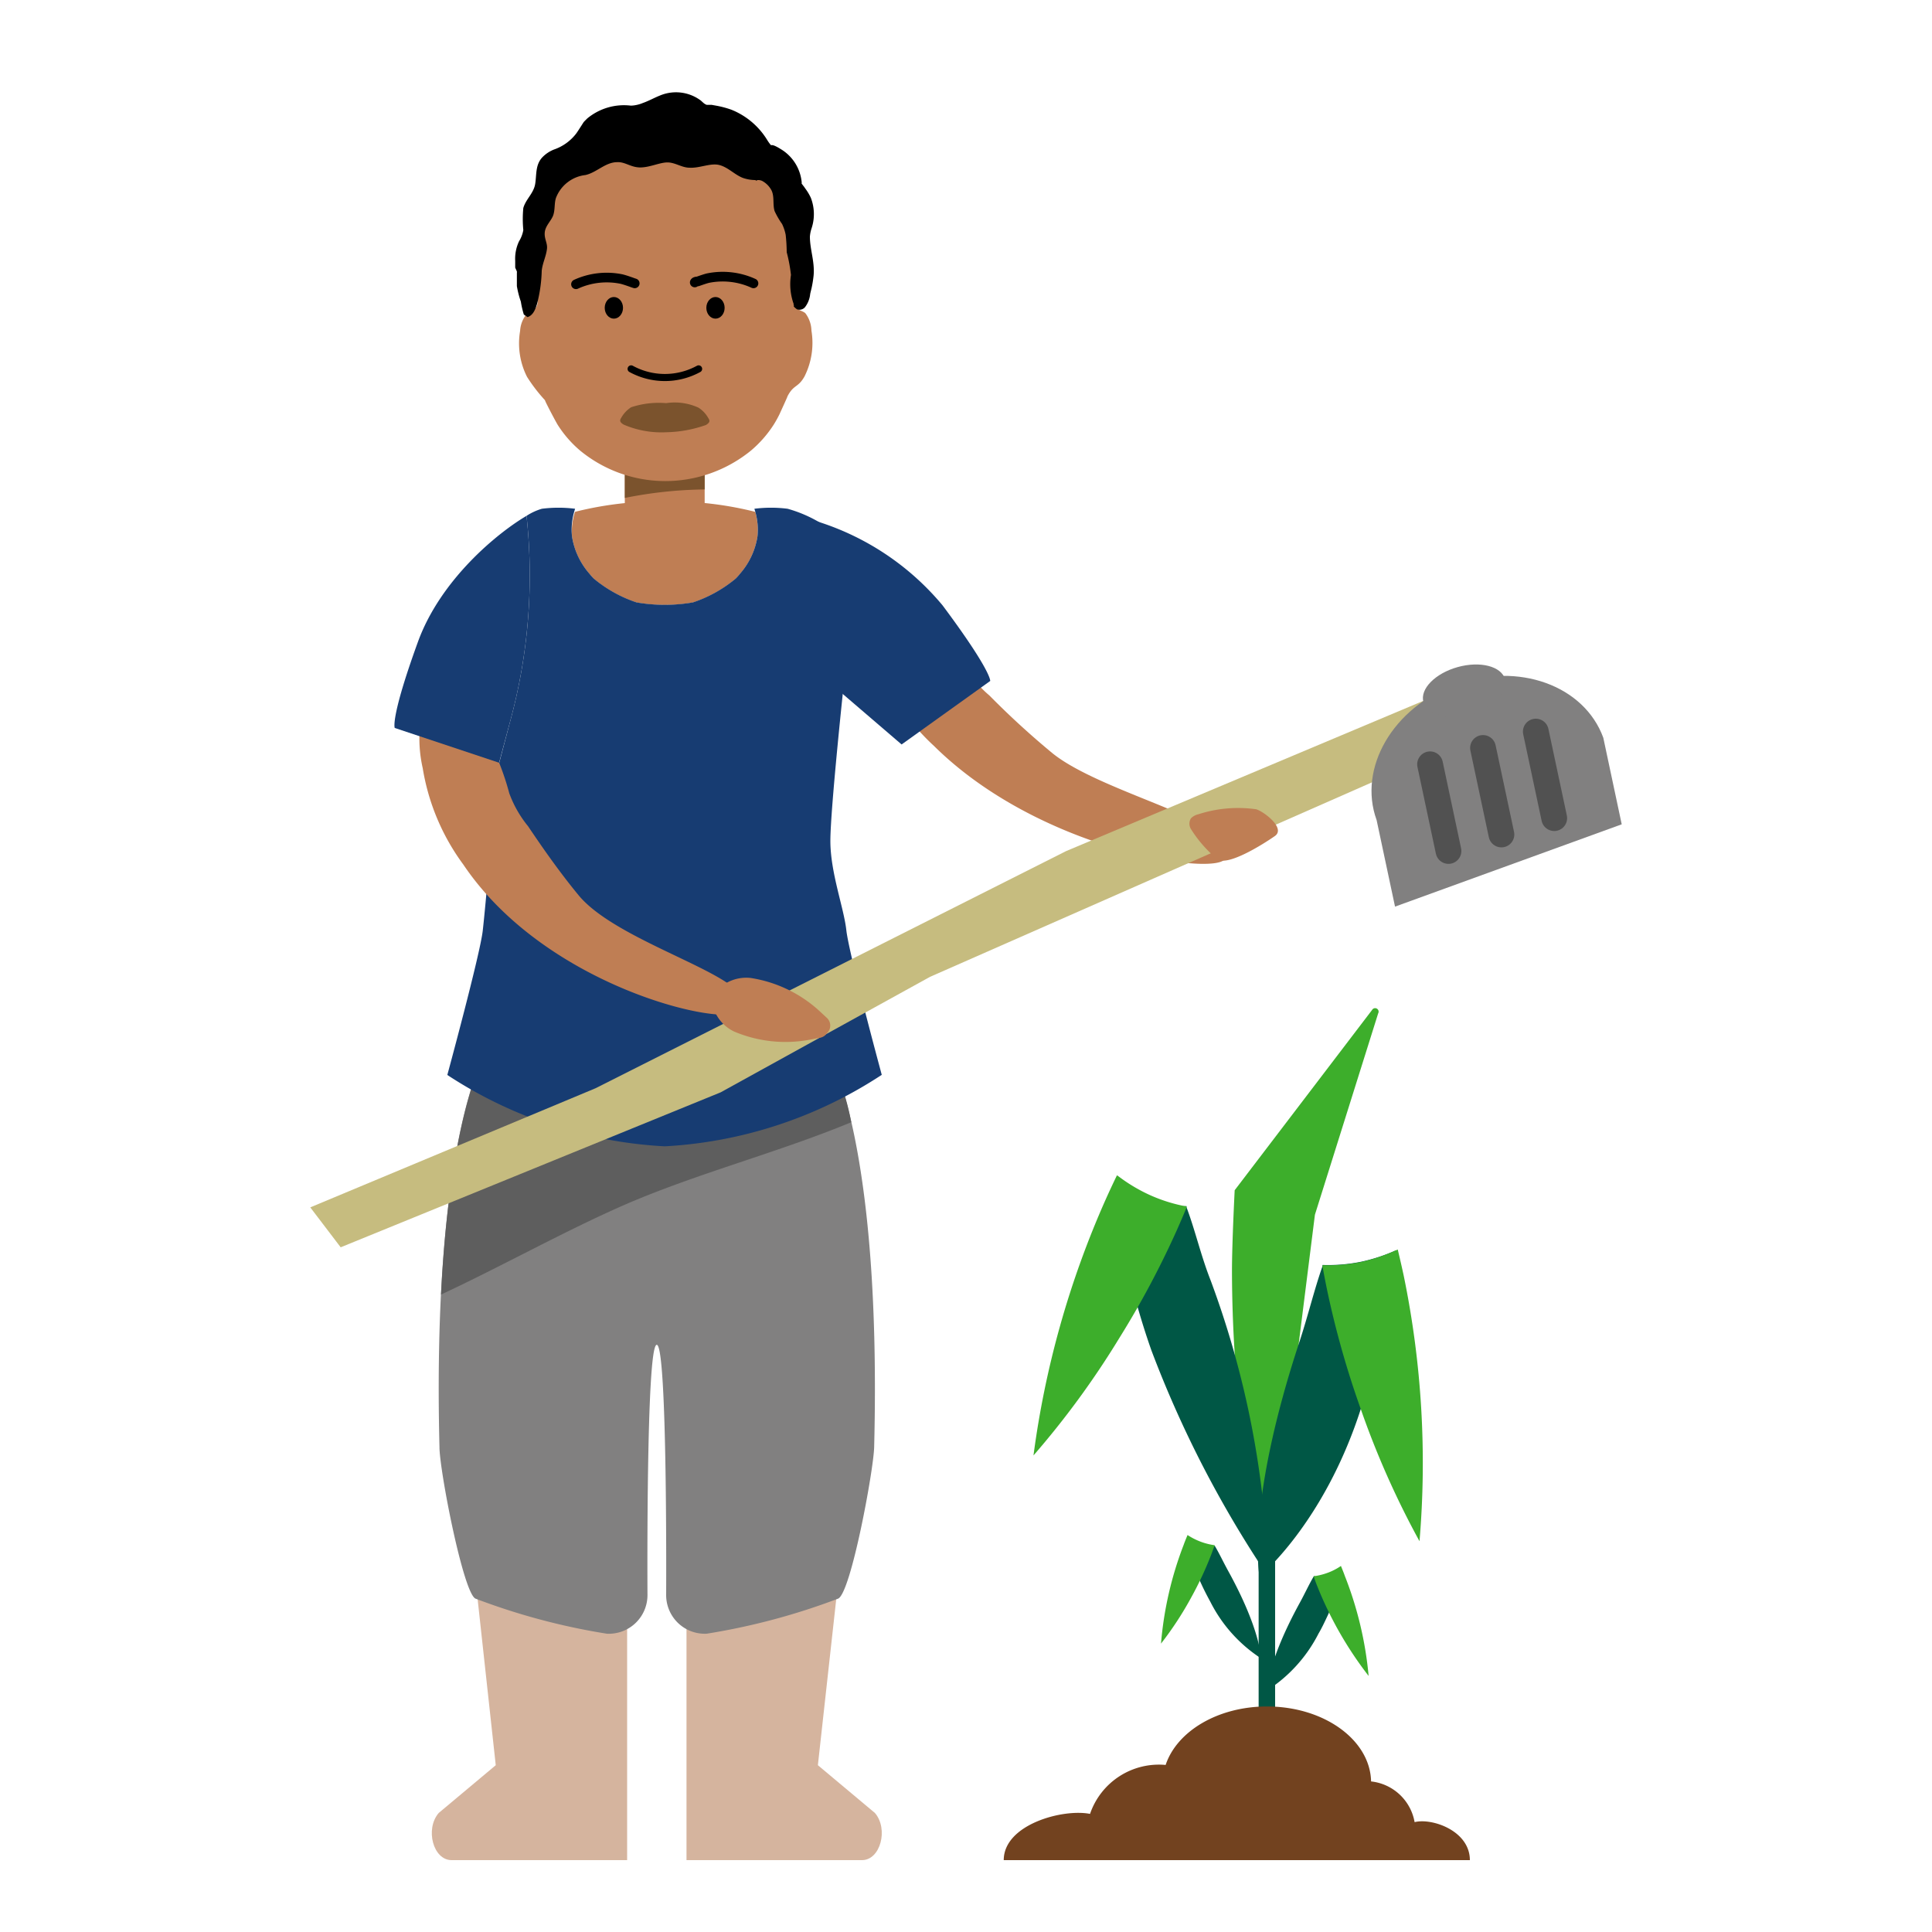
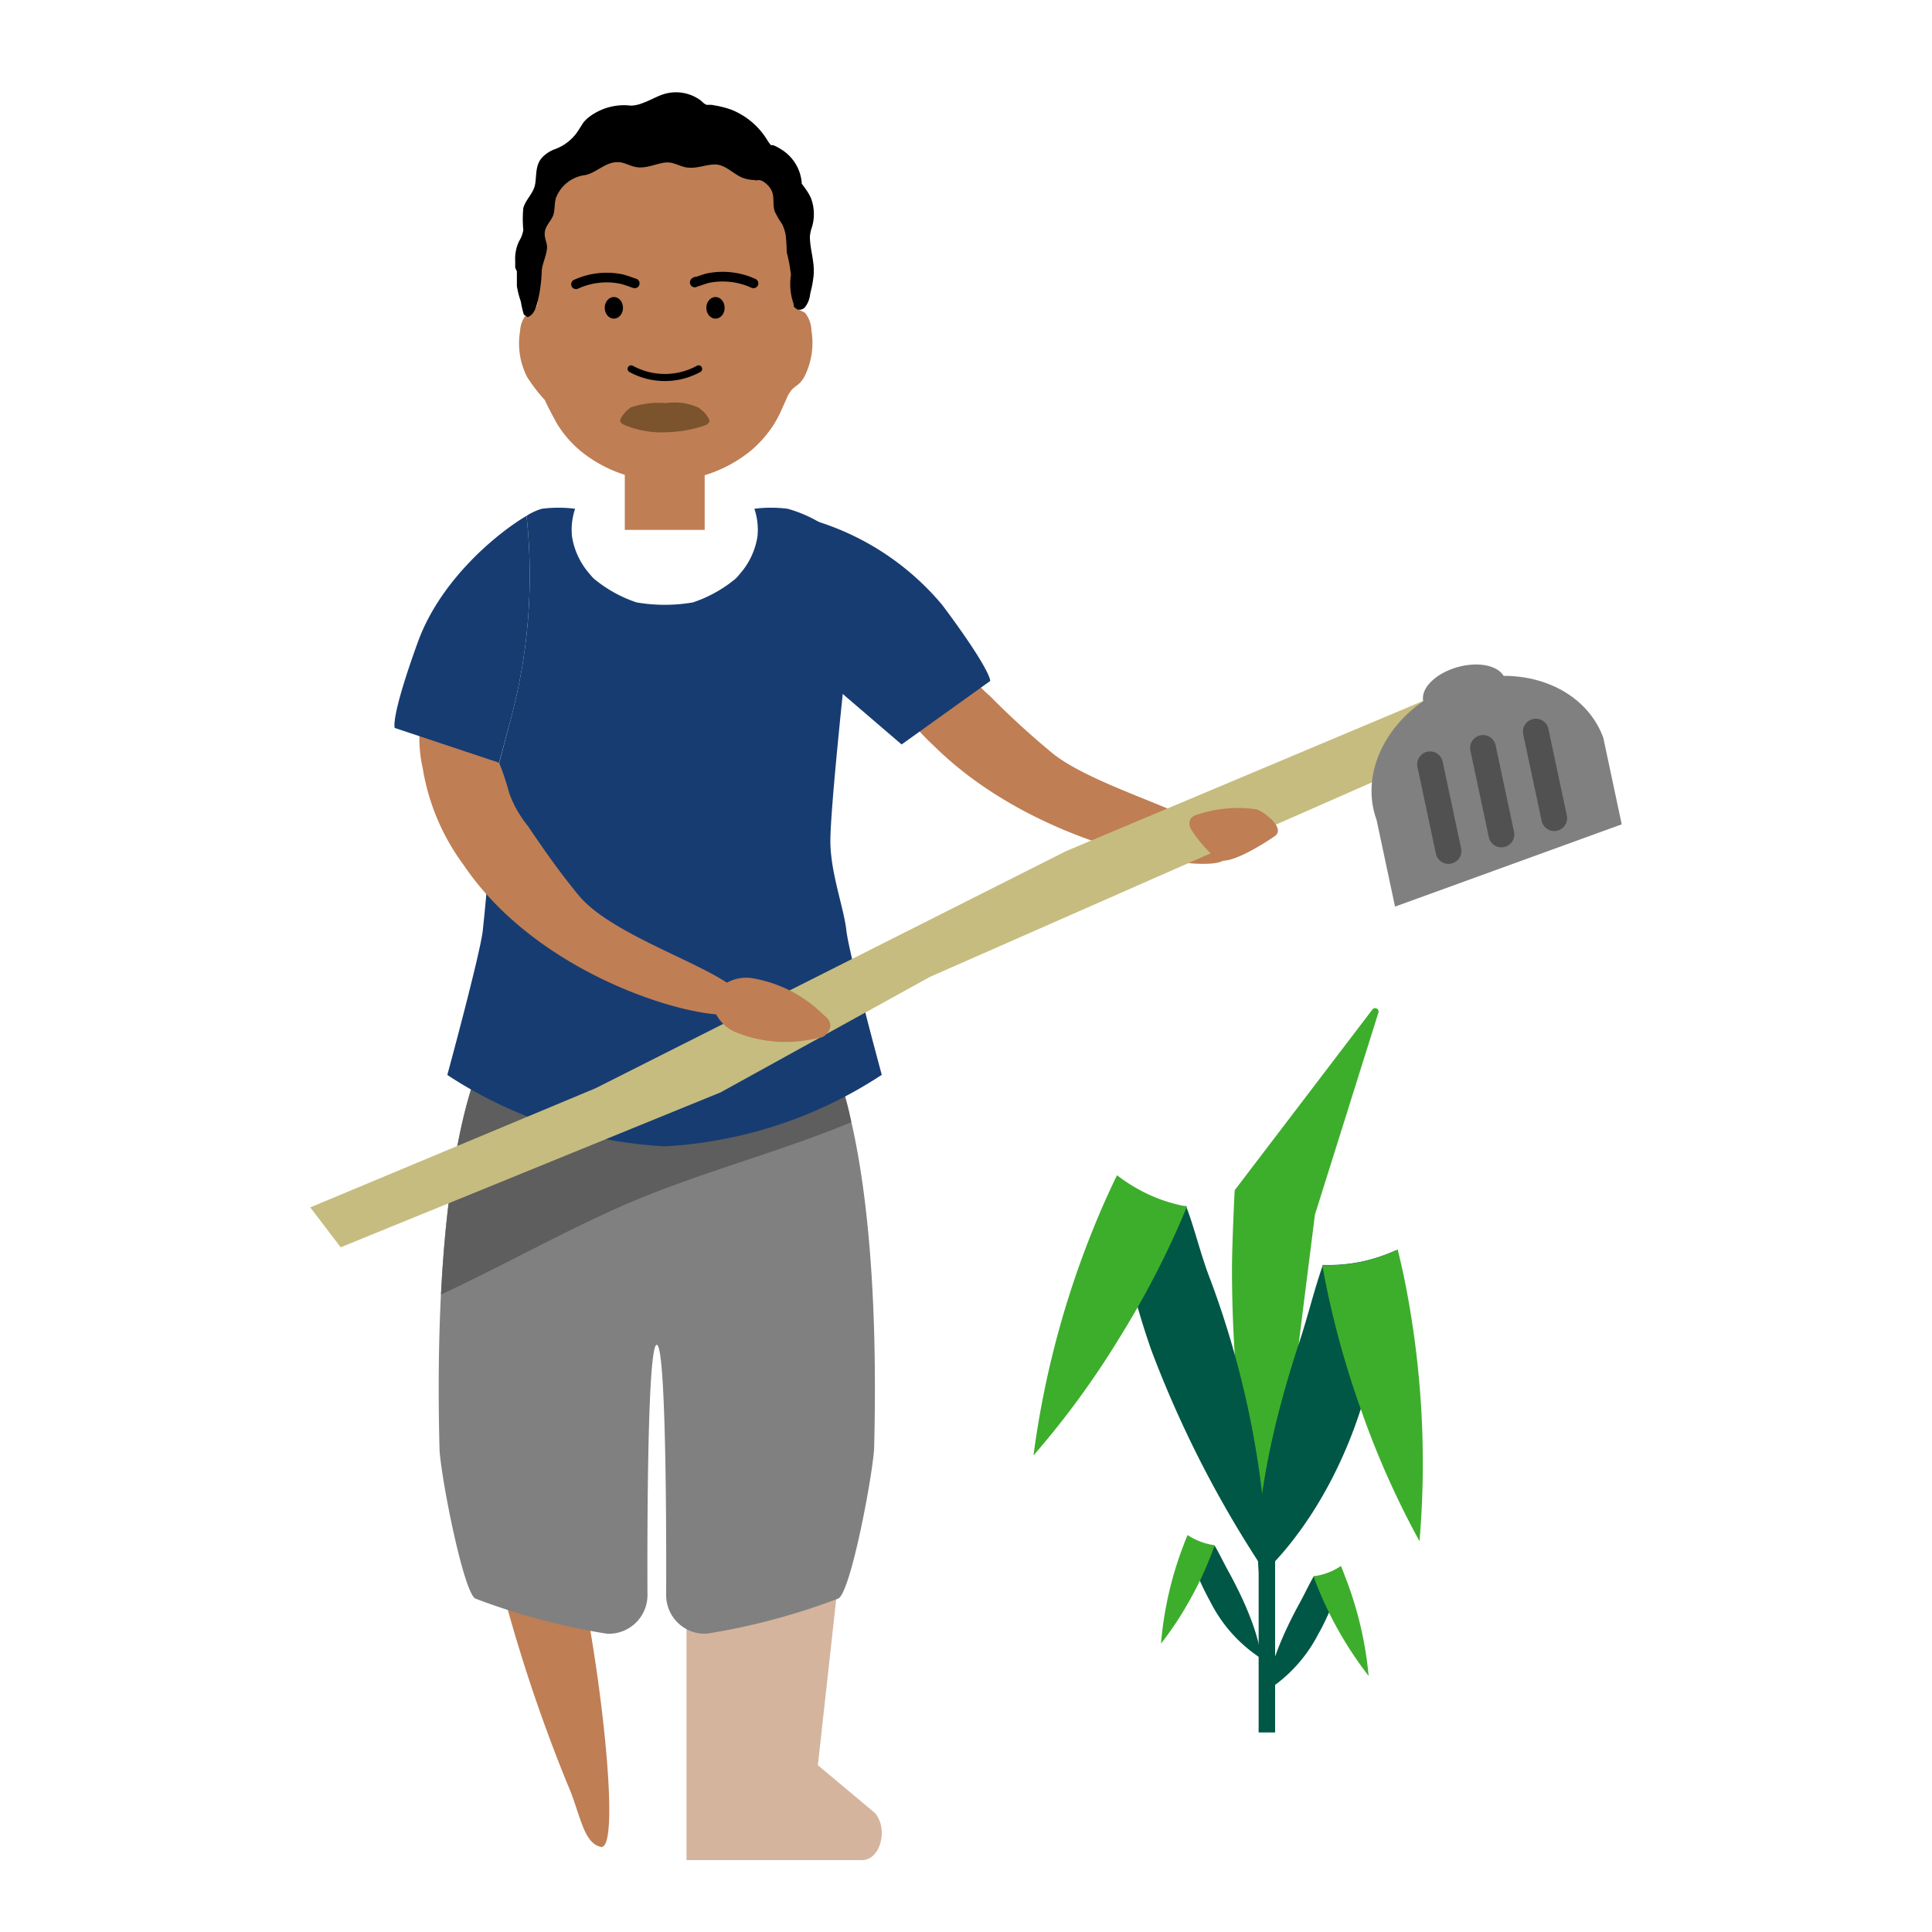
<svg xmlns="http://www.w3.org/2000/svg" id="characters" viewBox="0 0 150 150">
  <defs>
    <style>.cls-1,.cls-7{fill:#bf7e54;}.cls-2{fill:#d5b49e;}.cls-13,.cls-3{fill:#818080;}.cls-11,.cls-15,.cls-16,.cls-17,.cls-3,.cls-4,.cls-7,.cls-8{fill-rule:evenodd;}.cls-4{fill:#5e5e5e;}.cls-11,.cls-5{fill:#7b532d;}.cls-6{fill:#173c72;}.cls-10,.cls-14,.cls-9{fill:none;stroke-linecap:round;}.cls-10,.cls-9{stroke:#000;}.cls-9{stroke-linejoin:round;stroke-width:0.75px;}.cls-10,.cls-14{stroke-miterlimit:10;}.cls-10{stroke-width:0.55px;}.cls-12{fill:#c6bc7f;}.cls-14{stroke:#515151;stroke-width:2px;}.cls-15{fill:#3dae2b;}.cls-16{fill:#005745;}.cls-17{fill:#72421f;}</style>
  </defs>
  <path class="cls-1" d="M95.06,66.75c-1.24,1.2-14.44-.82-22.54-8.83A17.38,17.38,0,0,1,68,51.2a10.85,10.85,0,0,1-.83-3,.77.77,0,0,1,0-.4.72.72,0,0,1,.26-.23,4.27,4.27,0,0,1,5.76,1.28,20.31,20.31,0,0,1,1.75,2.9A8.4,8.4,0,0,0,76.82,54a64.62,64.62,0,0,0,4.88,4.47C85.8,61.8,97.74,64.16,95.06,66.75Z" />
  <path class="cls-1" d="M63.44,121.67a124.17,124.17,0,0,1-5.52,16.88c-1,2.28-1.19,4.52-2.57,4.84-1.66.38.08-15,2.09-23.17s3-6.47,4.68-6.07,3.33-.61,1.32,7.52" />
  <path class="cls-2" d="M53.3,124.36v20.06H66.93c1.42,0,2.07-2.41,1-3.66l-4.43-3.71,1.61-14.56Z" />
  <path class="cls-1" d="M38.55,121.67a124.17,124.17,0,0,0,5.52,16.88c1,2.28,1.19,4.52,2.57,4.84,1.66.38-.08-15-2.09-23.17s-3-6.47-4.68-6.07-3.33-.61-1.32,7.52" />
-   <path class="cls-2" d="M48.69,124.36v20.06H35.06c-1.43,0-2.07-2.41-1-3.66l4.43-3.71L36.9,122.49Z" />
  <path class="cls-3" d="M51.72,123.84a3,3,0,0,0,3.15,3,51.6,51.6,0,0,0,10.22-2.73c1-.55,2.74-10,2.78-11.76.59-23.74-3.51-30.48-3.51-30.48H37.63s-4.1,6.74-3.51,30.48c0,1.77,1.82,11.21,2.78,11.76a51.24,51.24,0,0,0,10.21,2.73,3,3,0,0,0,3.16-3s-.12-19.43.72-19.43S51.72,123.84,51.72,123.84Z" />
  <path class="cls-4" d="M48.61,93.49c5.67-2.44,11.78-4,17.48-6.36a20,20,0,0,0-1.73-5.21H37.63s-2.67,4.4-3.39,18.59C38.72,98.43,44,95.49,48.61,93.49Z" />
  <rect class="cls-1" x="48.51" y="32.23" width="6.2" height="8.91" />
-   <path class="cls-5" d="M54.71,38V33.66h-6.2v5A33.06,33.06,0,0,1,54.71,38Z" />
-   <path class="cls-1" d="M44.41,41.66a5.75,5.75,0,0,0,1.37,2.91,3.73,3.73,0,0,0,.32.36,10.26,10.26,0,0,0,3.32,1.85,12.88,12.88,0,0,0,4.38,0,10.26,10.26,0,0,0,3.32-1.85,3.73,3.73,0,0,0,.32-.36,5.75,5.75,0,0,0,1.37-2.91,5.07,5.07,0,0,0-.17-1.92,26.9,26.9,0,0,0-7-.81,26.85,26.85,0,0,0-7,.81A5.07,5.07,0,0,0,44.41,41.66Z" />
  <path class="cls-6" d="M73.18,47a20.72,20.72,0,0,0-9.91-6.57l.29,1.31,1.3,11.65L70,57.8l6.88-4.93S77,52.12,73.18,47Z" />
  <path class="cls-7" d="M51.58,37.35A10.41,10.41,0,0,1,45.06,35a8.77,8.77,0,0,1-1.75-2c-.17-.27-1-1.85-1-1.93a12.58,12.58,0,0,1-1.39-1.81,5.74,5.74,0,0,1-.54-3.56,2.27,2.27,0,0,1,.56-1.38c.16-.15.39-.18.56-.32a.75.75,0,0,0,.24-.61s-.31-5.27.86-7.5a10.57,10.57,0,0,1,9-5.67h.27v0h0a10.55,10.55,0,0,1,9,5.67c1.16,2.23.85,7.48.85,7.5a.79.79,0,0,0,.25.61c.17.14.4.17.56.32A2.33,2.33,0,0,1,63,25.67a5.81,5.81,0,0,1-.54,3.56c-.5.89-.84.61-1.32,1.54,0,.05-.57,1.27-.6,1.35a8.76,8.76,0,0,1-.47.85,9,9,0,0,1-1.75,2,10.53,10.53,0,0,1-6.78,2.38Z" />
  <path class="cls-8" d="M40.67,24.42a6.89,6.89,0,0,1-.23-1,7.16,7.16,0,0,1-.31-1.21c0-.35,0-.7,0-1a.68.68,0,0,0,0-.14L40,20.78c0-.17,0-.35,0-.53a3.16,3.16,0,0,1,.3-1.52,2.42,2.42,0,0,0,.33-.87,8.87,8.87,0,0,1,0-1.71c.19-.68.8-1.14.92-1.86s0-1.5.57-2.09a2.56,2.56,0,0,1,.89-.59,3.69,3.69,0,0,0,1.74-1.26c.14-.2.27-.41.4-.61l.14-.22a.87.87,0,0,1,.08-.1l.22-.22a4.47,4.47,0,0,1,3.38-1,2.2,2.2,0,0,0,.44-.05h0A2.53,2.53,0,0,0,49.9,8c.46-.16.88-.4,1.33-.58a3.22,3.22,0,0,1,3.09.32c.19.12.31.32.55.4l.16,0,.22,0,.39.07a7.5,7.5,0,0,1,1.15.31,5.78,5.78,0,0,1,2.77,2.34,3.62,3.62,0,0,0,.22.32l.09.1c.16-.09.7.27.82.34a3.37,3.37,0,0,1,1.55,2.5.71.71,0,0,1,0,.14s.07.08.1.13a2,2,0,0,1,.17.23,4.16,4.16,0,0,1,.44.73A3.51,3.51,0,0,1,63,17.76a2.63,2.63,0,0,0-.12.61c0,1,.38,1.92.29,3a8.83,8.83,0,0,1-.16,1s-.12.48-.11.48a2,2,0,0,1-.4,1,.56.56,0,0,1-.63.16s-.3-.22-.24-.26-.09-.14,0-.12a4.6,4.6,0,0,1-.22-2.28,12,12,0,0,0-.33-1.77A13.3,13.3,0,0,0,61,18.23a3.46,3.46,0,0,0-.28-.84,6.39,6.39,0,0,1-.58-1c-.16-.52,0-1.12-.24-1.61a1.76,1.76,0,0,0-.74-.74.76.76,0,0,0-.34-.06s-.18.09-.15,0a3,3,0,0,1-1-.17c-.64-.25-1.15-.83-1.83-1s-1.53.26-2.31.21c-.59,0-1.11-.41-1.71-.41s-1.4.4-2.13.39-1.15-.44-1.77-.41c-.92,0-1.6.81-2.47,1a2.79,2.79,0,0,0-2.29,1.79c-.13.42-.06.88-.2,1.31s-.59.8-.66,1.31.21.85.17,1.29c-.06.6-.35,1.13-.41,1.73a11.41,11.41,0,0,1-.37,2.6c-.13.41-.3.86-.73,1" />
  <path class="cls-9" d="M49.28,22s-.19-.06-.23-.08c-.26-.09-.51-.18-.78-.25a5.72,5.72,0,0,0-3.55.4" />
  <ellipse cx="47.66" cy="23.9" rx="0.71" ry="0.84" />
  <path class="cls-9" d="M58.5,22a5.74,5.74,0,0,0-3.56-.4c-.26.07-.51.16-.77.25,0,0-.2,0-.23.08" />
  <ellipse cx="55.55" cy="23.9" rx="0.71" ry="0.84" />
  <path class="cls-10" d="M49,28.64a5.46,5.46,0,0,0,5.24,0" />
  <path class="cls-11" d="M49,31.62a2.32,2.32,0,0,0-.78.84.34.34,0,0,0-.07.19c0,.13.14.24.28.32a7.42,7.42,0,0,0,3.29.59A9.8,9.8,0,0,0,54.8,33c.14-.08.28-.19.28-.32a.34.34,0,0,0-.07-.19,2.32,2.32,0,0,0-.78-.84,4.42,4.42,0,0,0-2.51-.35A6.81,6.81,0,0,0,49,31.62Z" />
  <path class="cls-6" d="M65.71,72.23c-.19-1.75-1.24-4.47-1.24-6.94s1.07-12.45,1.07-12.45l-1.6-12.09a10.31,10.31,0,0,0-2.79-1.25,10.21,10.21,0,0,0-2.58,0l.07.23a5.07,5.07,0,0,1,.17,1.92,5.75,5.75,0,0,1-1.37,2.91,3.73,3.73,0,0,1-.32.36,10.26,10.26,0,0,1-3.32,1.85,12.88,12.88,0,0,1-4.38,0,10.26,10.26,0,0,1-3.32-1.85,3.73,3.73,0,0,1-.32-.36,5.75,5.75,0,0,1-1.37-2.91,5.07,5.07,0,0,1,.17-1.92l.07-.23a10.21,10.21,0,0,0-2.58,0,4.54,4.54,0,0,0-1.19.55A43.06,43.06,0,0,1,39.61,56l-.86,3.26h0l-.6,5.59s-.4,5-.67,7.41c-.21,1.86-2.75,11.2-2.75,11.2A34,34,0,0,0,51.61,89a34,34,0,0,0,16.85-5.55S65.92,74.09,65.71,72.23Z" />
  <path class="cls-1" d="M57.27,78.57c-1.34,1.1-14.94-2-21.3-11.45a17.24,17.24,0,0,1-3.15-7.48,10.39,10.39,0,0,1-.23-3.09.75.75,0,0,1,.13-.38A.62.62,0,0,1,33,56a4.3,4.3,0,0,1,5.4,2.39,20.68,20.68,0,0,1,1.14,3.2A8.83,8.83,0,0,0,41,64.15c1.23,1.83,2.5,3.63,3.9,5.33C48.22,73.56,60.14,76.2,57.27,78.57Z" />
  <polygon class="cls-12" points="108.93 59.68 72.21 75.84 55.95 84.81 26.45 96.84 24.09 93.74 46.24 84.49 82.77 66.08 113.06 53.34 108.93 59.68" />
  <path class="cls-1" d="M55.29,77.86a.84.84,0,0,1,.18-.68,1.17,1.17,0,0,1,.16-.25,3.12,3.12,0,0,1,2.66-1,10.21,10.21,0,0,1,5.36,2.59l.55.51a.81.81,0,0,1,0,1.19.79.79,0,0,1-.53.35l-.74.14A10.23,10.23,0,0,1,57,80.09,3.09,3.09,0,0,1,55.29,77.86Z" />
  <path class="cls-6" d="M40.88,40.05c-2.26,1.33-6.67,4.94-8.43,9.78-2.18,6-1.8,6.69-1.8,6.69l8.1,2.7L39.61,56A43.06,43.06,0,0,0,40.88,40.05Z" />
  <path class="cls-1" d="M97.52,62.83c.57.15,2.33,1.47,1.46,2.08s-3.8,2.47-4.52,1.75a9.73,9.73,0,0,1-2-2.3.8.8,0,0,1,0-.82,1.15,1.15,0,0,1,.58-.32A10,10,0,0,1,97.52,62.83Z" />
  <path class="cls-3" d="M113,53.15c-4.85,1.77-7.59,6.48-6.12,10.52l1.43,6.72L125.91,64l-1.43-6.72C123,53.22,117.88,51.37,113,53.15Z" />
  <ellipse class="cls-13" cx="113.68" cy="53.62" rx="3.29" ry="1.9" transform="translate(-10.21 32.44) rotate(-15.55)" />
  <line class="cls-14" x1="111.03" y1="59.34" x2="112.46" y2="66.07" />
  <line class="cls-14" x1="115.14" y1="58.07" x2="116.57" y2="64.79" />
  <line class="cls-14" x1="119.24" y1="56.8" x2="120.67" y2="63.52" />
  <path class="cls-15" d="M102.09,94.31,107,78.68a.27.27,0,0,0-.47-.27l-10.67,14s-.21,4.1-.21,6.26a104,104,0,0,0,2.87,24.06Z" />
  <polygon class="cls-16" points="99 134.51 97.72 134.51 97.72 121.46 99 115.07 99 134.51" />
  <path class="cls-16" d="M108.37,97.08a67.59,67.59,0,0,1-1.6,8.46c-.34,1.34-.72,2.63-1.12,3.86-2.87,8.91-7.86,13-7.86,13s-1.13-5.46,3.15-18.38c.65-2,1.11-3.93,1.74-5.72l0-.09a12.84,12.84,0,0,0,3-.25A13.49,13.49,0,0,0,108.37,97.08Z" />
  <path class="cls-15" d="M110.21,119.66a67.63,67.63,0,0,1-4.56-10.26,71,71,0,0,1-2.58-9.08c-.14-.67-.27-1.33-.39-2,0,0,0-.06,0-.09a0,0,0,0,0,0,0,12.84,12.84,0,0,0,3-.25,13.49,13.49,0,0,0,2.71-.91l.13-.06c.16.67.32,1.36.47,2.06A72.07,72.07,0,0,1,110.21,119.66Z" />
  <path class="cls-16" d="M104.31,122.3a26.87,26.87,0,0,1-1.23,3.13c-.23.49-.47,1-.71,1.4a11.38,11.38,0,0,1-4,4.42s0-2.17,2.55-6.82c.39-.71.71-1.42,1.09-2.06v0a4.93,4.93,0,0,0,1.15.11A5,5,0,0,0,104.31,122.3Z" />
  <path class="cls-15" d="M106.26,130.12a28.77,28.77,0,0,1-4-7c-.1-.25-.19-.5-.27-.74,0,0,0,0,0,0h0a5,5,0,0,0,1.12-.28,4.65,4.65,0,0,0,1-.52l0,0c.1.25.21.51.3.77A28.13,28.13,0,0,1,106.26,130.12Z" />
  <path class="cls-16" d="M92.06,119.88A25.25,25.25,0,0,0,93.28,123c.22.48.46.94.7,1.38a11.3,11.3,0,0,0,3.92,4.37s0-2.15-2.52-6.74c-.39-.7-.71-1.4-1.07-2l0,0a5.38,5.38,0,0,1-1.14.12A4.94,4.94,0,0,1,92.06,119.88Z" />
  <path class="cls-15" d="M90.14,127.61A26.23,26.23,0,0,0,92.5,124a26.88,26.88,0,0,0,1.54-3.3l.27-.73s0,0,0,0h0a5,5,0,0,1-1.11-.28,5.26,5.26,0,0,1-1-.51l0,0c-.1.25-.21.5-.3.76A27.63,27.63,0,0,0,90.14,127.61Z" />
  <path class="cls-16" d="M86.4,92.6A69.58,69.58,0,0,0,88.19,101c.37,1.33.77,2.61,1.2,3.83a85.53,85.53,0,0,0,9.07,17.57,71.4,71.4,0,0,0-4.47-23c-.76-1.93-1.2-3.9-1.87-5.67l0-.09a12.28,12.28,0,0,1-3-.2A12.47,12.47,0,0,1,86.4,92.6Z" />
  <path class="cls-15" d="M80.24,113a67.08,67.08,0,0,0,6.63-9.06,70.19,70.19,0,0,0,4.45-8.32c.28-.63.55-1.25.8-1.86l0-.09h0a12.34,12.34,0,0,1-2.83-.88,12.79,12.79,0,0,1-2.45-1.46l-.12-.08c-.3.62-.6,1.26-.89,1.91A72,72,0,0,0,80.24,113Z" />
-   <path class="cls-17" d="M114.12,144.42c0-2.28-2.94-3.29-4.29-2.95a3.85,3.85,0,0,0-3.38-3.16c-.07-3.23-3.66-5.82-8.08-5.82-3.82,0-7,1.93-7.87,4.54a5.65,5.65,0,0,0-5.87,3.8c-2.11-.42-6.7.82-6.7,3.59H100v-.21h0v.21Z" />
</svg>